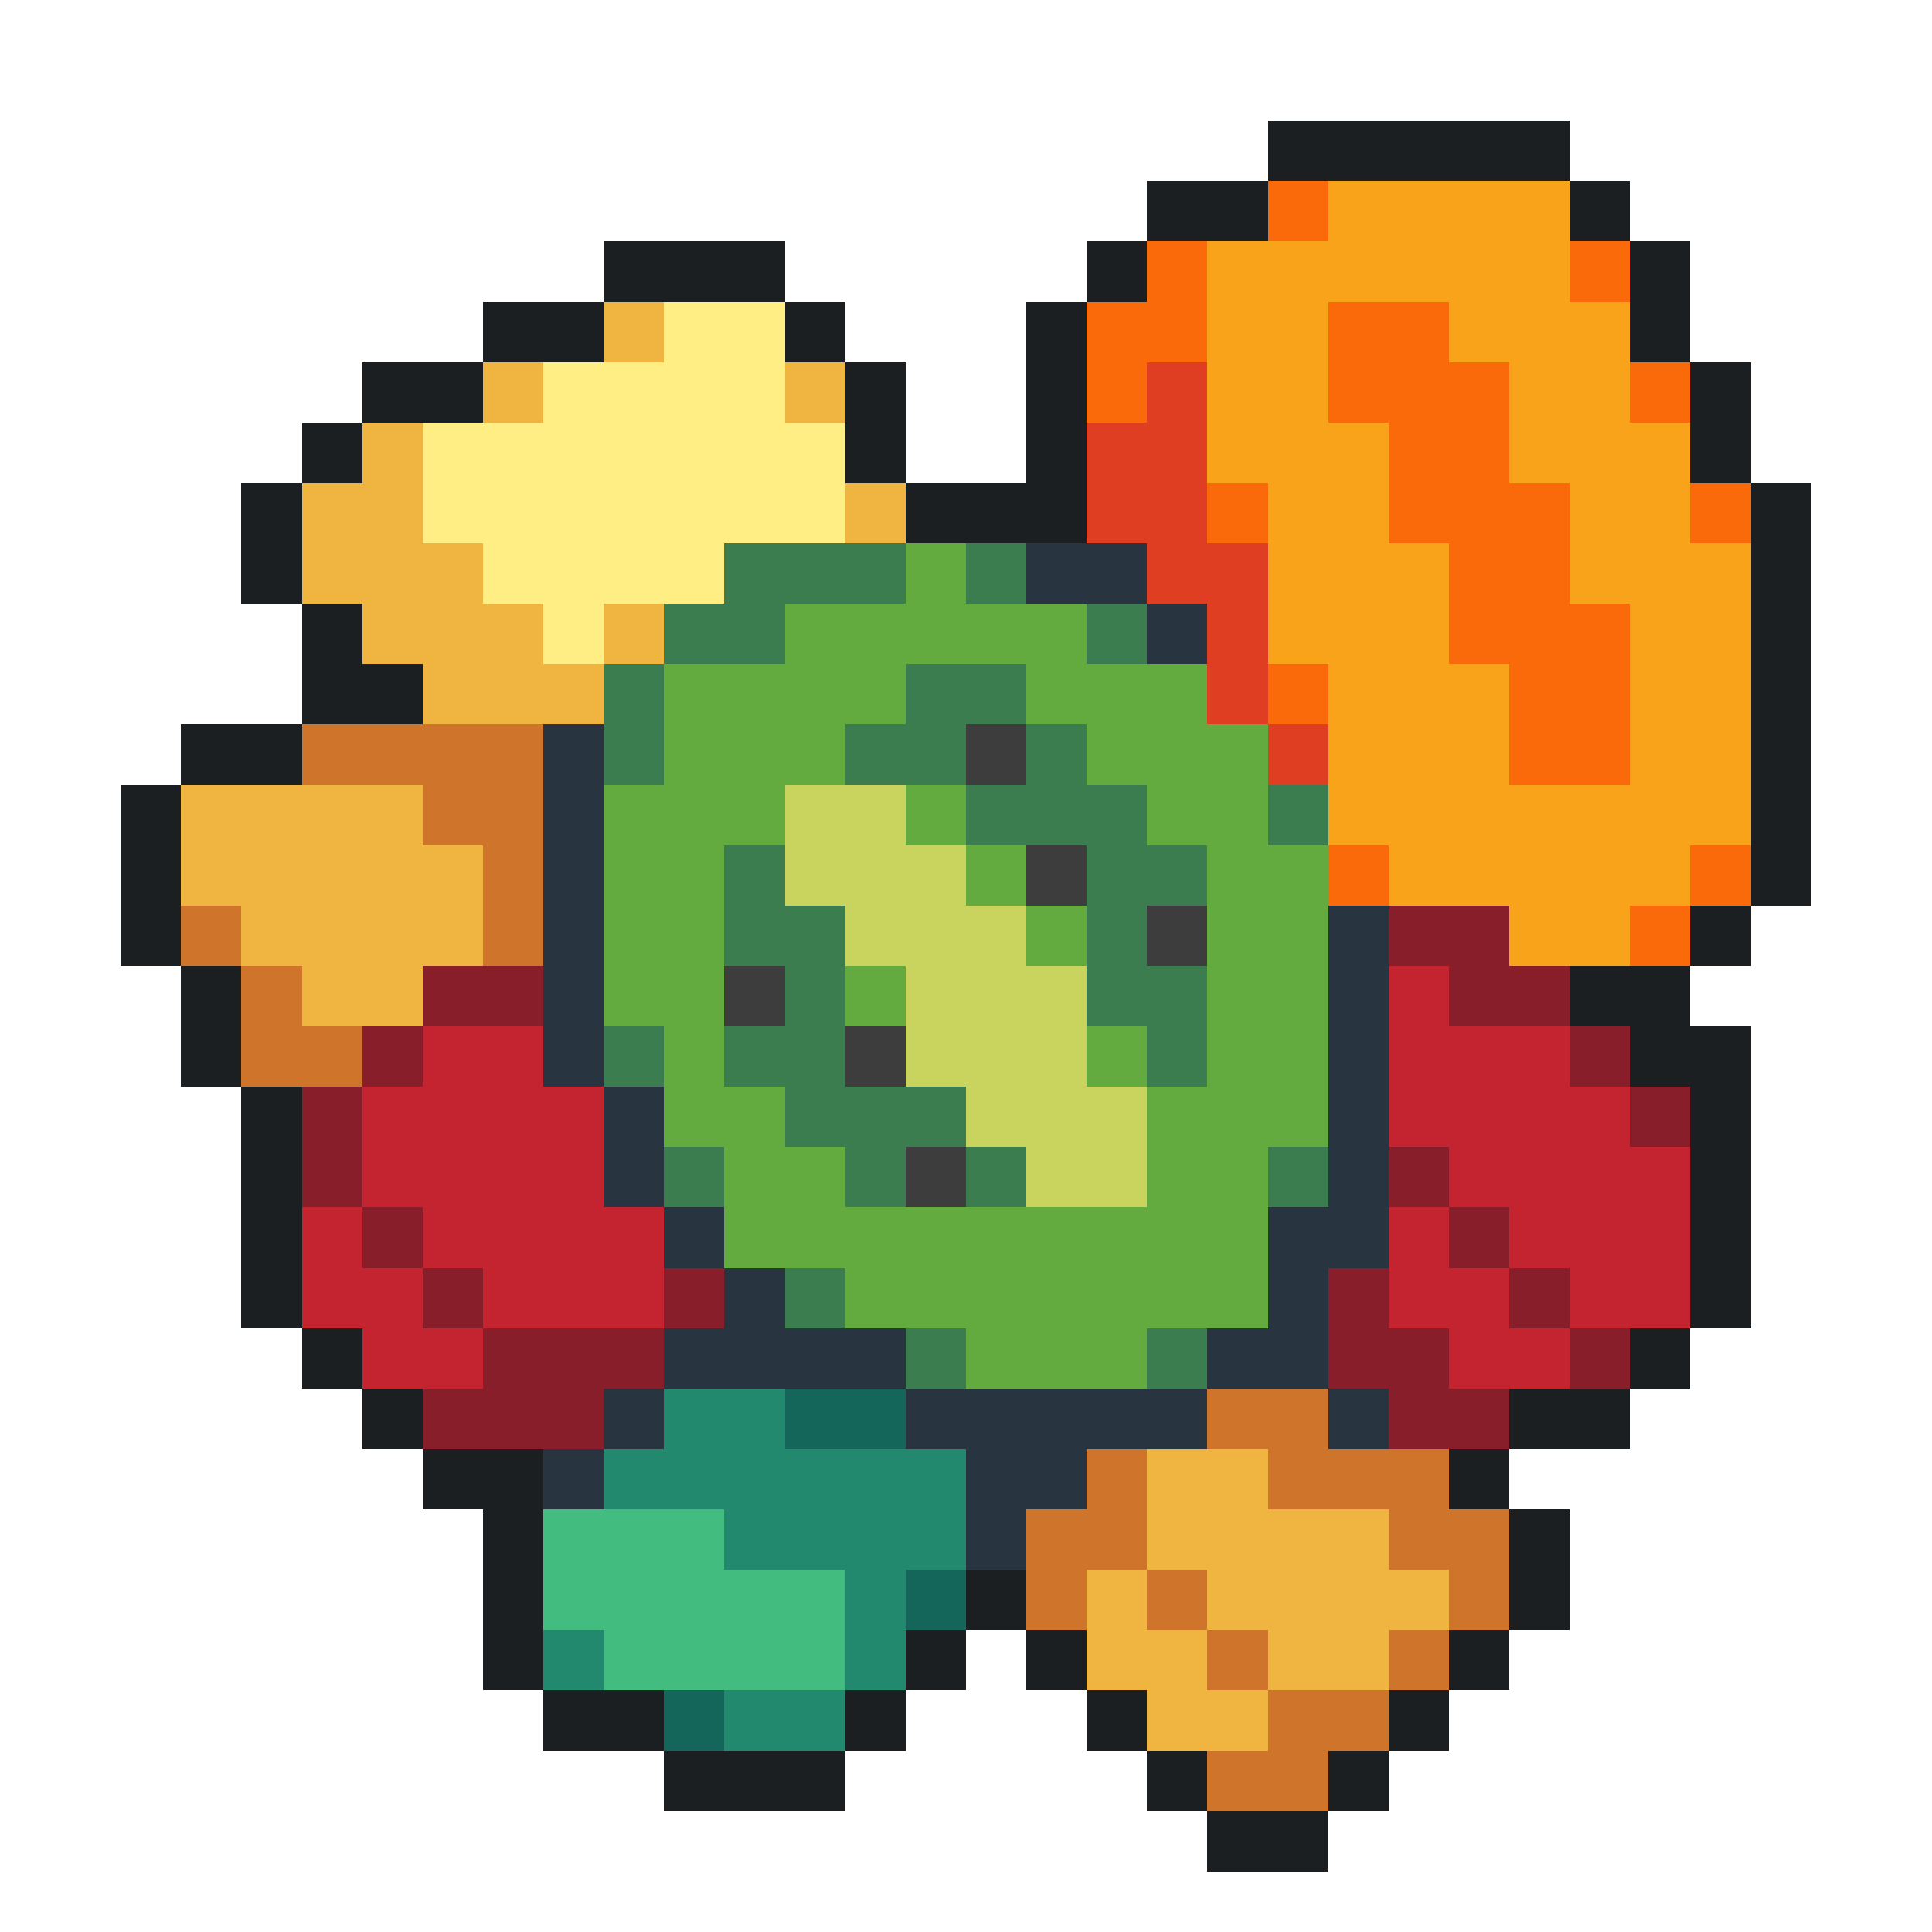
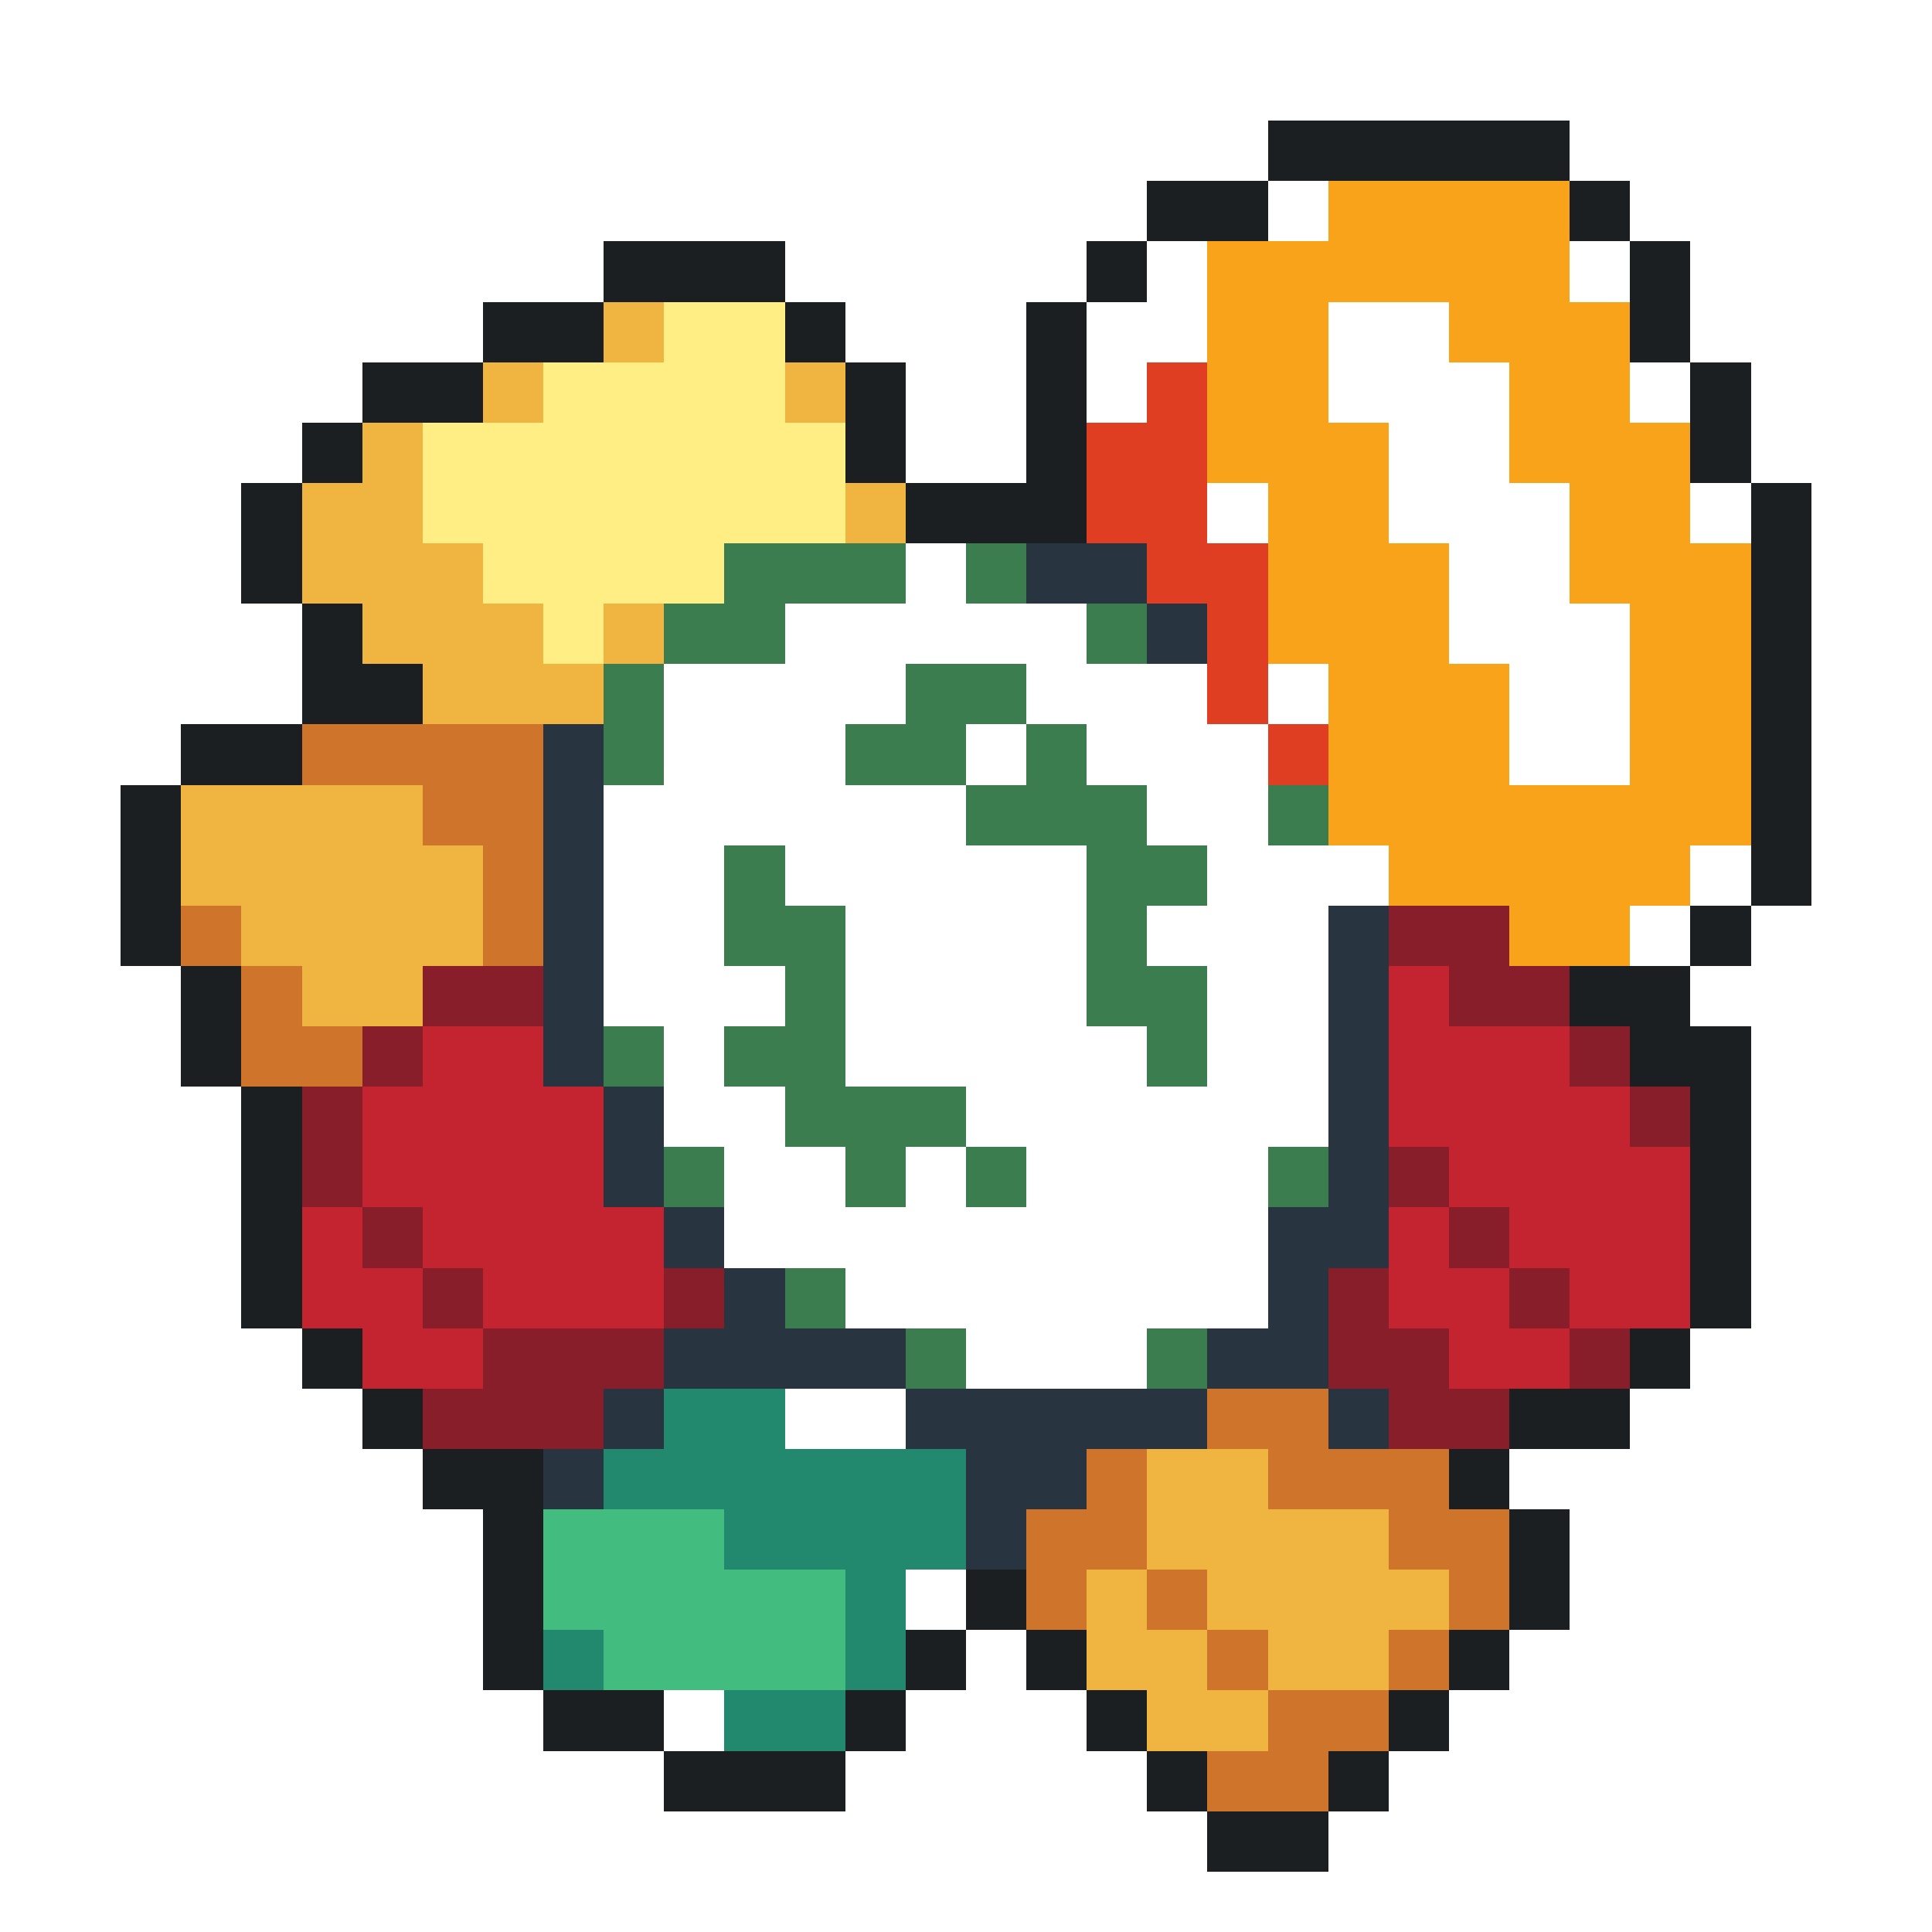
<svg xmlns="http://www.w3.org/2000/svg" viewBox="0 -0.5 32 32" shape-rendering="crispEdges">
  <path stroke="#1b1f21" d="M21 2h5M19 3h2M26 3h1M10 4h3M18 4h1M27 4h1M8 5h2M13 5h1M17 5h1M27 5h1M6 6h2M14 6h1M17 6h1M28 6h1M5 7h1M14 7h1M17 7h1M28 7h1M4 8h1M15 8h3M29 8h1M4 9h1M29 9h1M5 10h1M29 10h1M5 11h2M29 11h1M3 12h2M29 12h1M2 13h1M29 13h1M2 14h1M29 14h1M2 15h1M28 15h1M3 16h1M26 16h2M3 17h1M27 17h2M4 18h1M28 18h1M4 19h1M28 19h1M4 20h1M28 20h1M4 21h1M28 21h1M5 22h1M27 22h1M6 23h1M25 23h2M7 24h2M24 24h1M8 25h1M25 25h1M8 26h1M16 26h1M25 26h1M8 27h1M15 27h1M17 27h1M24 27h1M9 28h2M14 28h1M18 28h1M23 28h1M11 29h3M19 29h1M22 29h1M20 30h2" />
-   <path stroke="#fa6a0a" d="M21 3h1M19 4h1M26 4h1M18 5h2M22 5h2M18 6h1M22 6h3M27 6h1M23 7h2M20 8h1M23 8h3M28 8h1M24 9h2M24 10h3M21 11h1M25 11h2M25 12h2M22 14h1M28 14h1M27 15h1" />
  <path stroke="#f9a31b" d="M22 3h4M20 4h6M20 5h2M24 5h3M20 6h2M25 6h2M20 7h3M25 7h3M21 8h2M26 8h2M21 9h3M26 9h3M21 10h3M27 10h2M22 11h3M27 11h2M22 12h3M27 12h2M22 13h7M23 14h5M25 15h2" />
  <path stroke="#f0b541" d="M10 5h1M8 6h1M13 6h1M6 7h1M5 8h2M14 8h1M5 9h3M6 10h3M10 10h1M7 11h3M3 13h4M3 14h5M4 15h4M5 16h2M19 24h2M19 25h4M18 26h1M20 26h4M18 27h2M21 27h2M19 28h2" />
  <path stroke="#ffee83" d="M11 5h2M9 6h4M7 7h7M7 8h7M8 9h4M9 10h1" />
  <path stroke="#df3e23" d="M19 6h1M18 7h2M18 8h2M19 9h2M20 10h1M20 11h1M21 12h1" />
  <path stroke="#3b7d4f" d="M12 9h3M16 9h1M11 10h2M18 10h1M10 11h1M15 11h2M10 12h1M14 12h2M17 12h1M16 13h3M21 13h1M12 14h1M18 14h2M12 15h2M18 15h1M13 16h1M18 16h2M10 17h1M12 17h2M19 17h1M13 18h3M11 19h1M14 19h1M16 19h1M21 19h1M13 21h1M15 22h1M19 22h1" />
-   <path stroke="#63ab3f" d="M15 9h1M13 10h5M11 11h4M17 11h3M11 12h3M18 12h3M10 13h3M15 13h1M19 13h2M10 14h2M16 14h1M20 14h2M10 15h2M17 15h1M20 15h2M10 16h2M14 16h1M20 16h2M11 17h1M18 17h1M20 17h2M11 18h2M19 18h3M12 19h2M19 19h2M12 20h9M14 21h7M16 22h3" />
  <path stroke="#283540" d="M17 9h2M19 10h1M9 12h1M9 13h1M9 14h1M9 15h1M22 15h1M9 16h1M22 16h1M9 17h1M22 17h1M10 18h1M22 18h1M10 19h1M22 19h1M11 20h1M21 20h2M12 21h1M21 21h1M11 22h4M20 22h2M10 23h1M15 23h5M22 23h1M9 24h1M16 24h2M16 25h1" />
  <path stroke="#cf752b" d="M5 12h4M7 13h2M8 14h1M3 15h1M8 15h1M4 16h1M4 17h2M20 23h2M18 24h1M21 24h3M17 25h2M23 25h2M17 26h1M19 26h1M24 26h1M20 27h1M23 27h1M21 28h2M20 29h2" />
-   <path stroke="#3d3d3d" d="M16 12h1M17 14h1M19 15h1M12 16h1M14 17h1M15 19h1" />
-   <path stroke="#c8d45d" d="M13 13h2M13 14h3M14 15h3M15 16h3M15 17h3M16 18h3M17 19h2" />
  <path stroke="#891e2b" d="M23 15h2M7 16h2M24 16h2M6 17h1M26 17h1M5 18h1M27 18h1M5 19h1M23 19h1M6 20h1M24 20h1M7 21h1M11 21h1M22 21h1M25 21h1M8 22h3M22 22h2M26 22h1M7 23h3M23 23h2" />
  <path stroke="#c42430" d="M23 16h1M7 17h2M23 17h3M6 18h4M23 18h4M6 19h4M24 19h4M5 20h1M7 20h4M23 20h1M25 20h3M5 21h2M8 21h3M23 21h2M26 21h2M6 22h2M24 22h2" />
  <path stroke="#22896e" d="M11 23h2M10 24h6M12 25h4M14 26h1M9 27h1M14 27h1M12 28h2" />
-   <path stroke="#14665b" d="M13 23h2M15 26h1M11 28h1" />
  <path stroke="#42bc7f" d="M9 25h3M9 26h5M10 27h4" />
</svg>